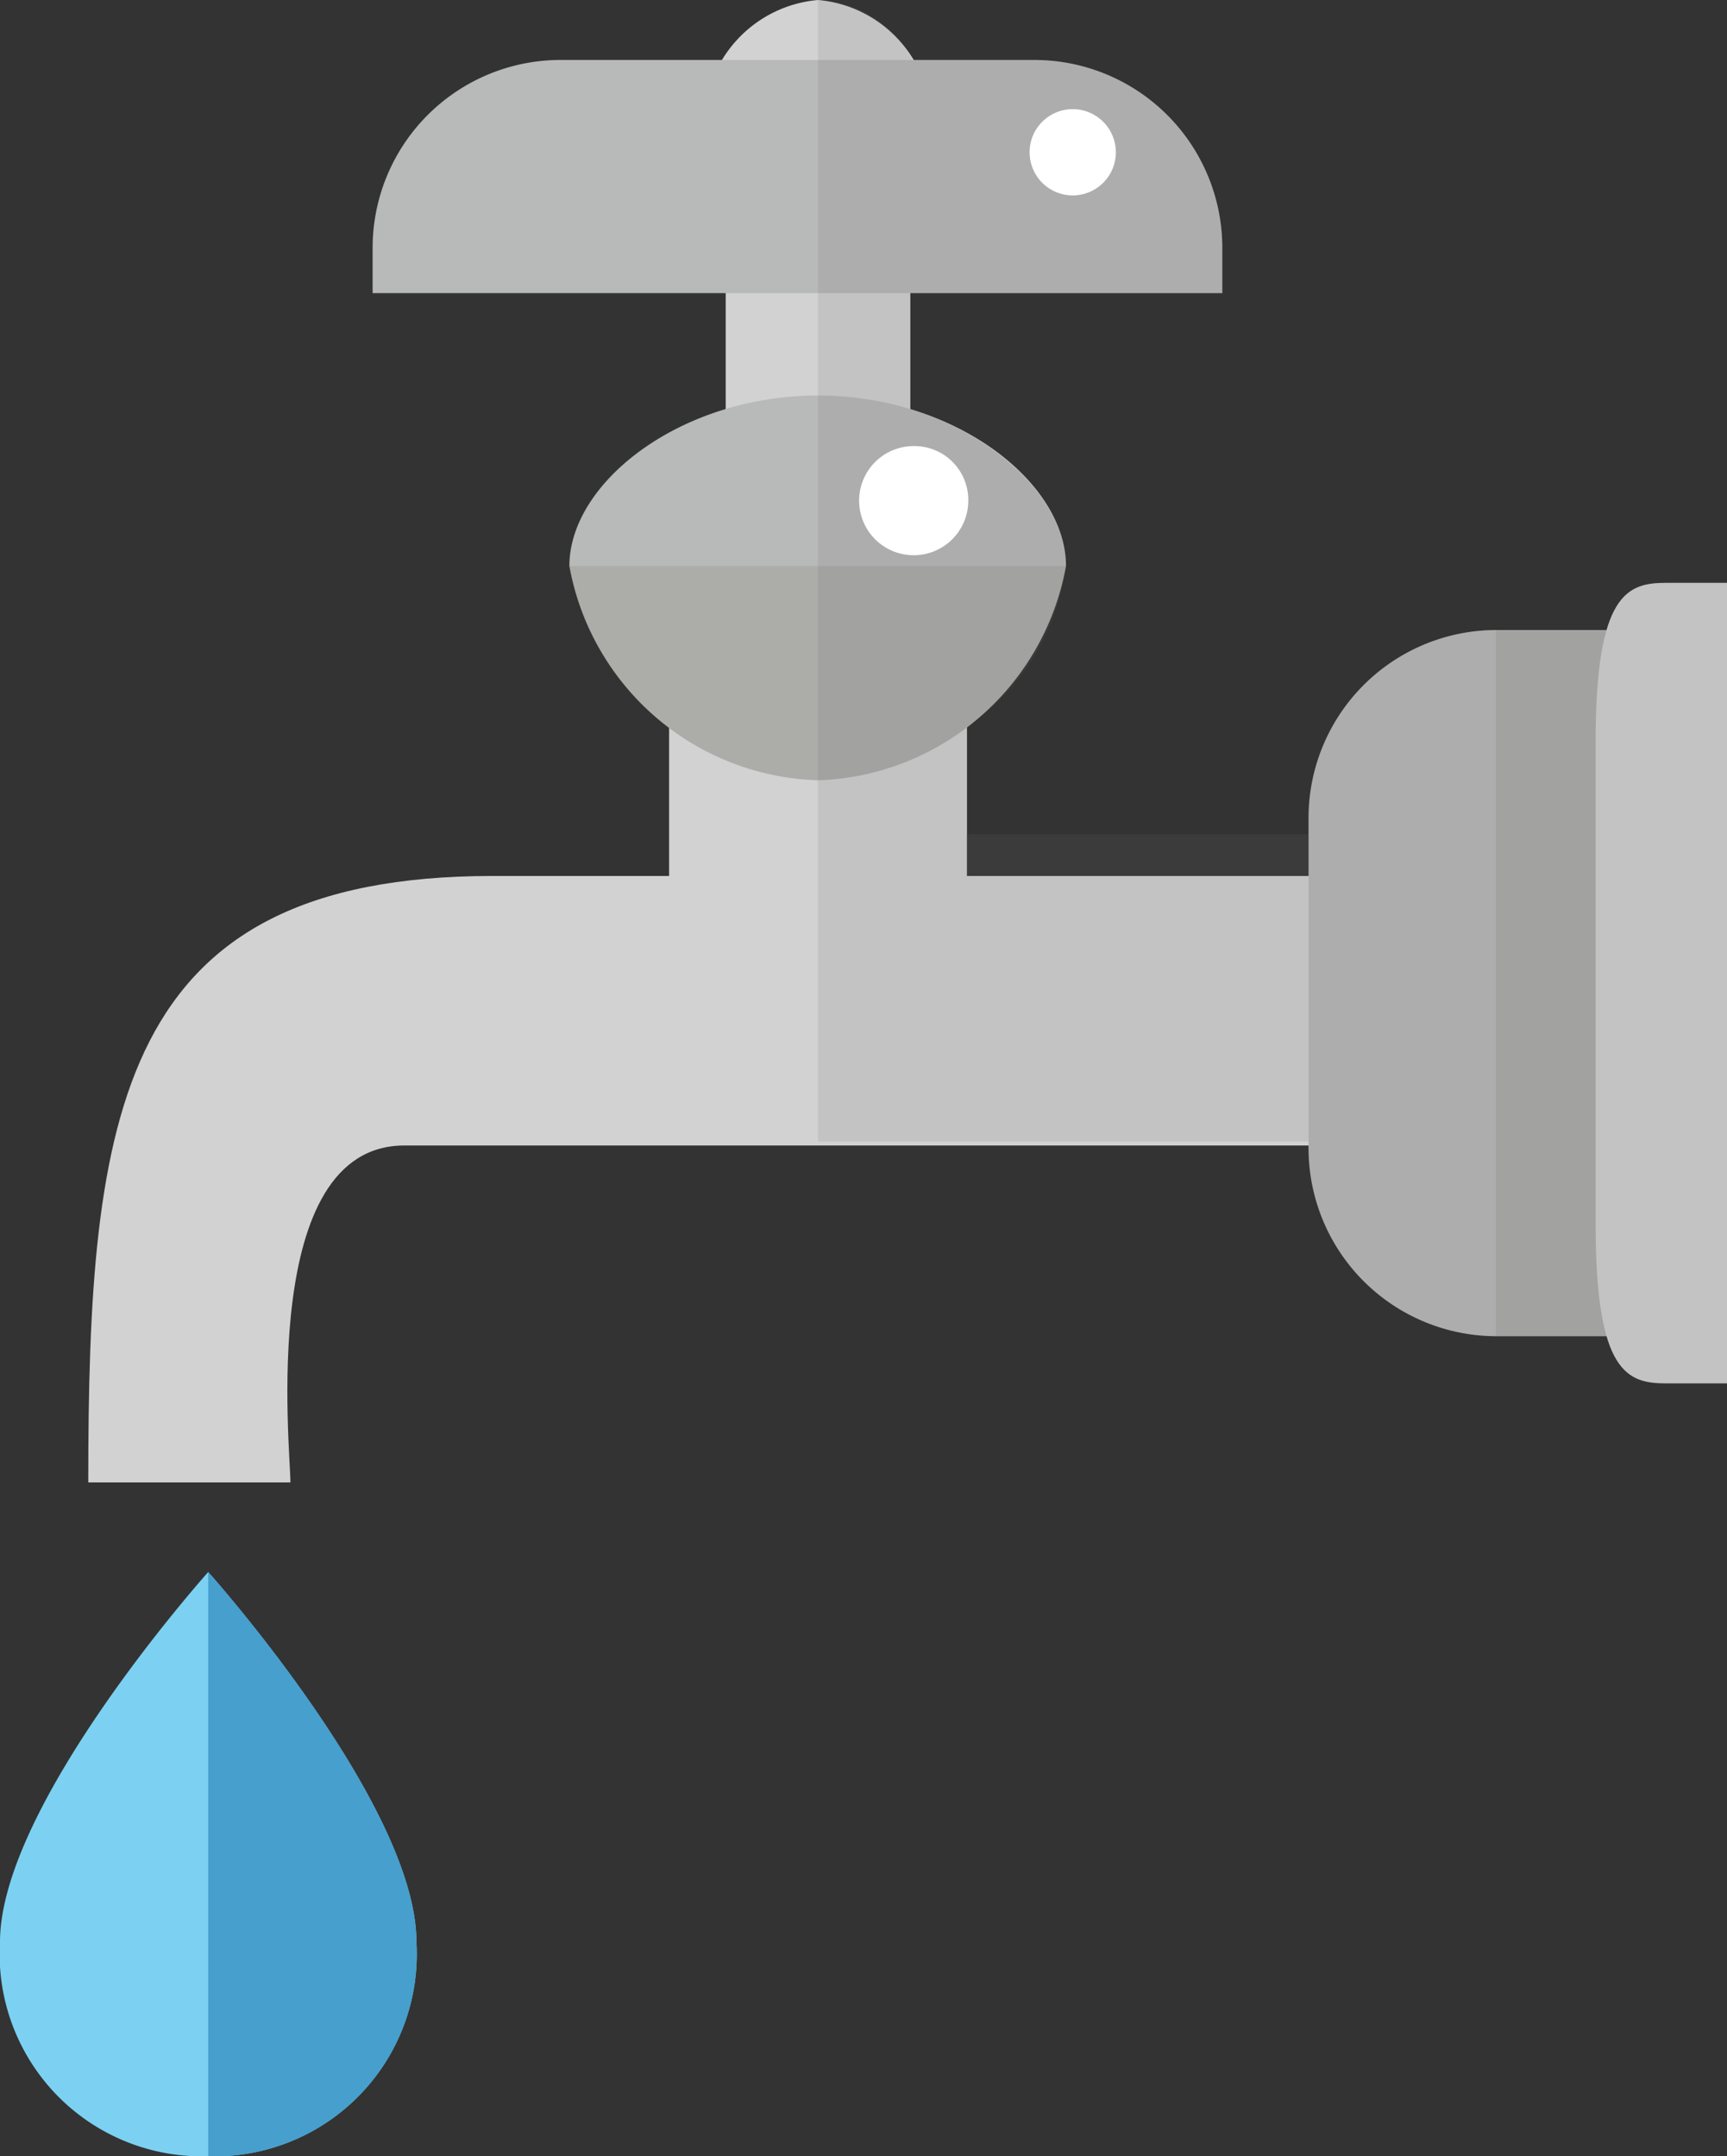
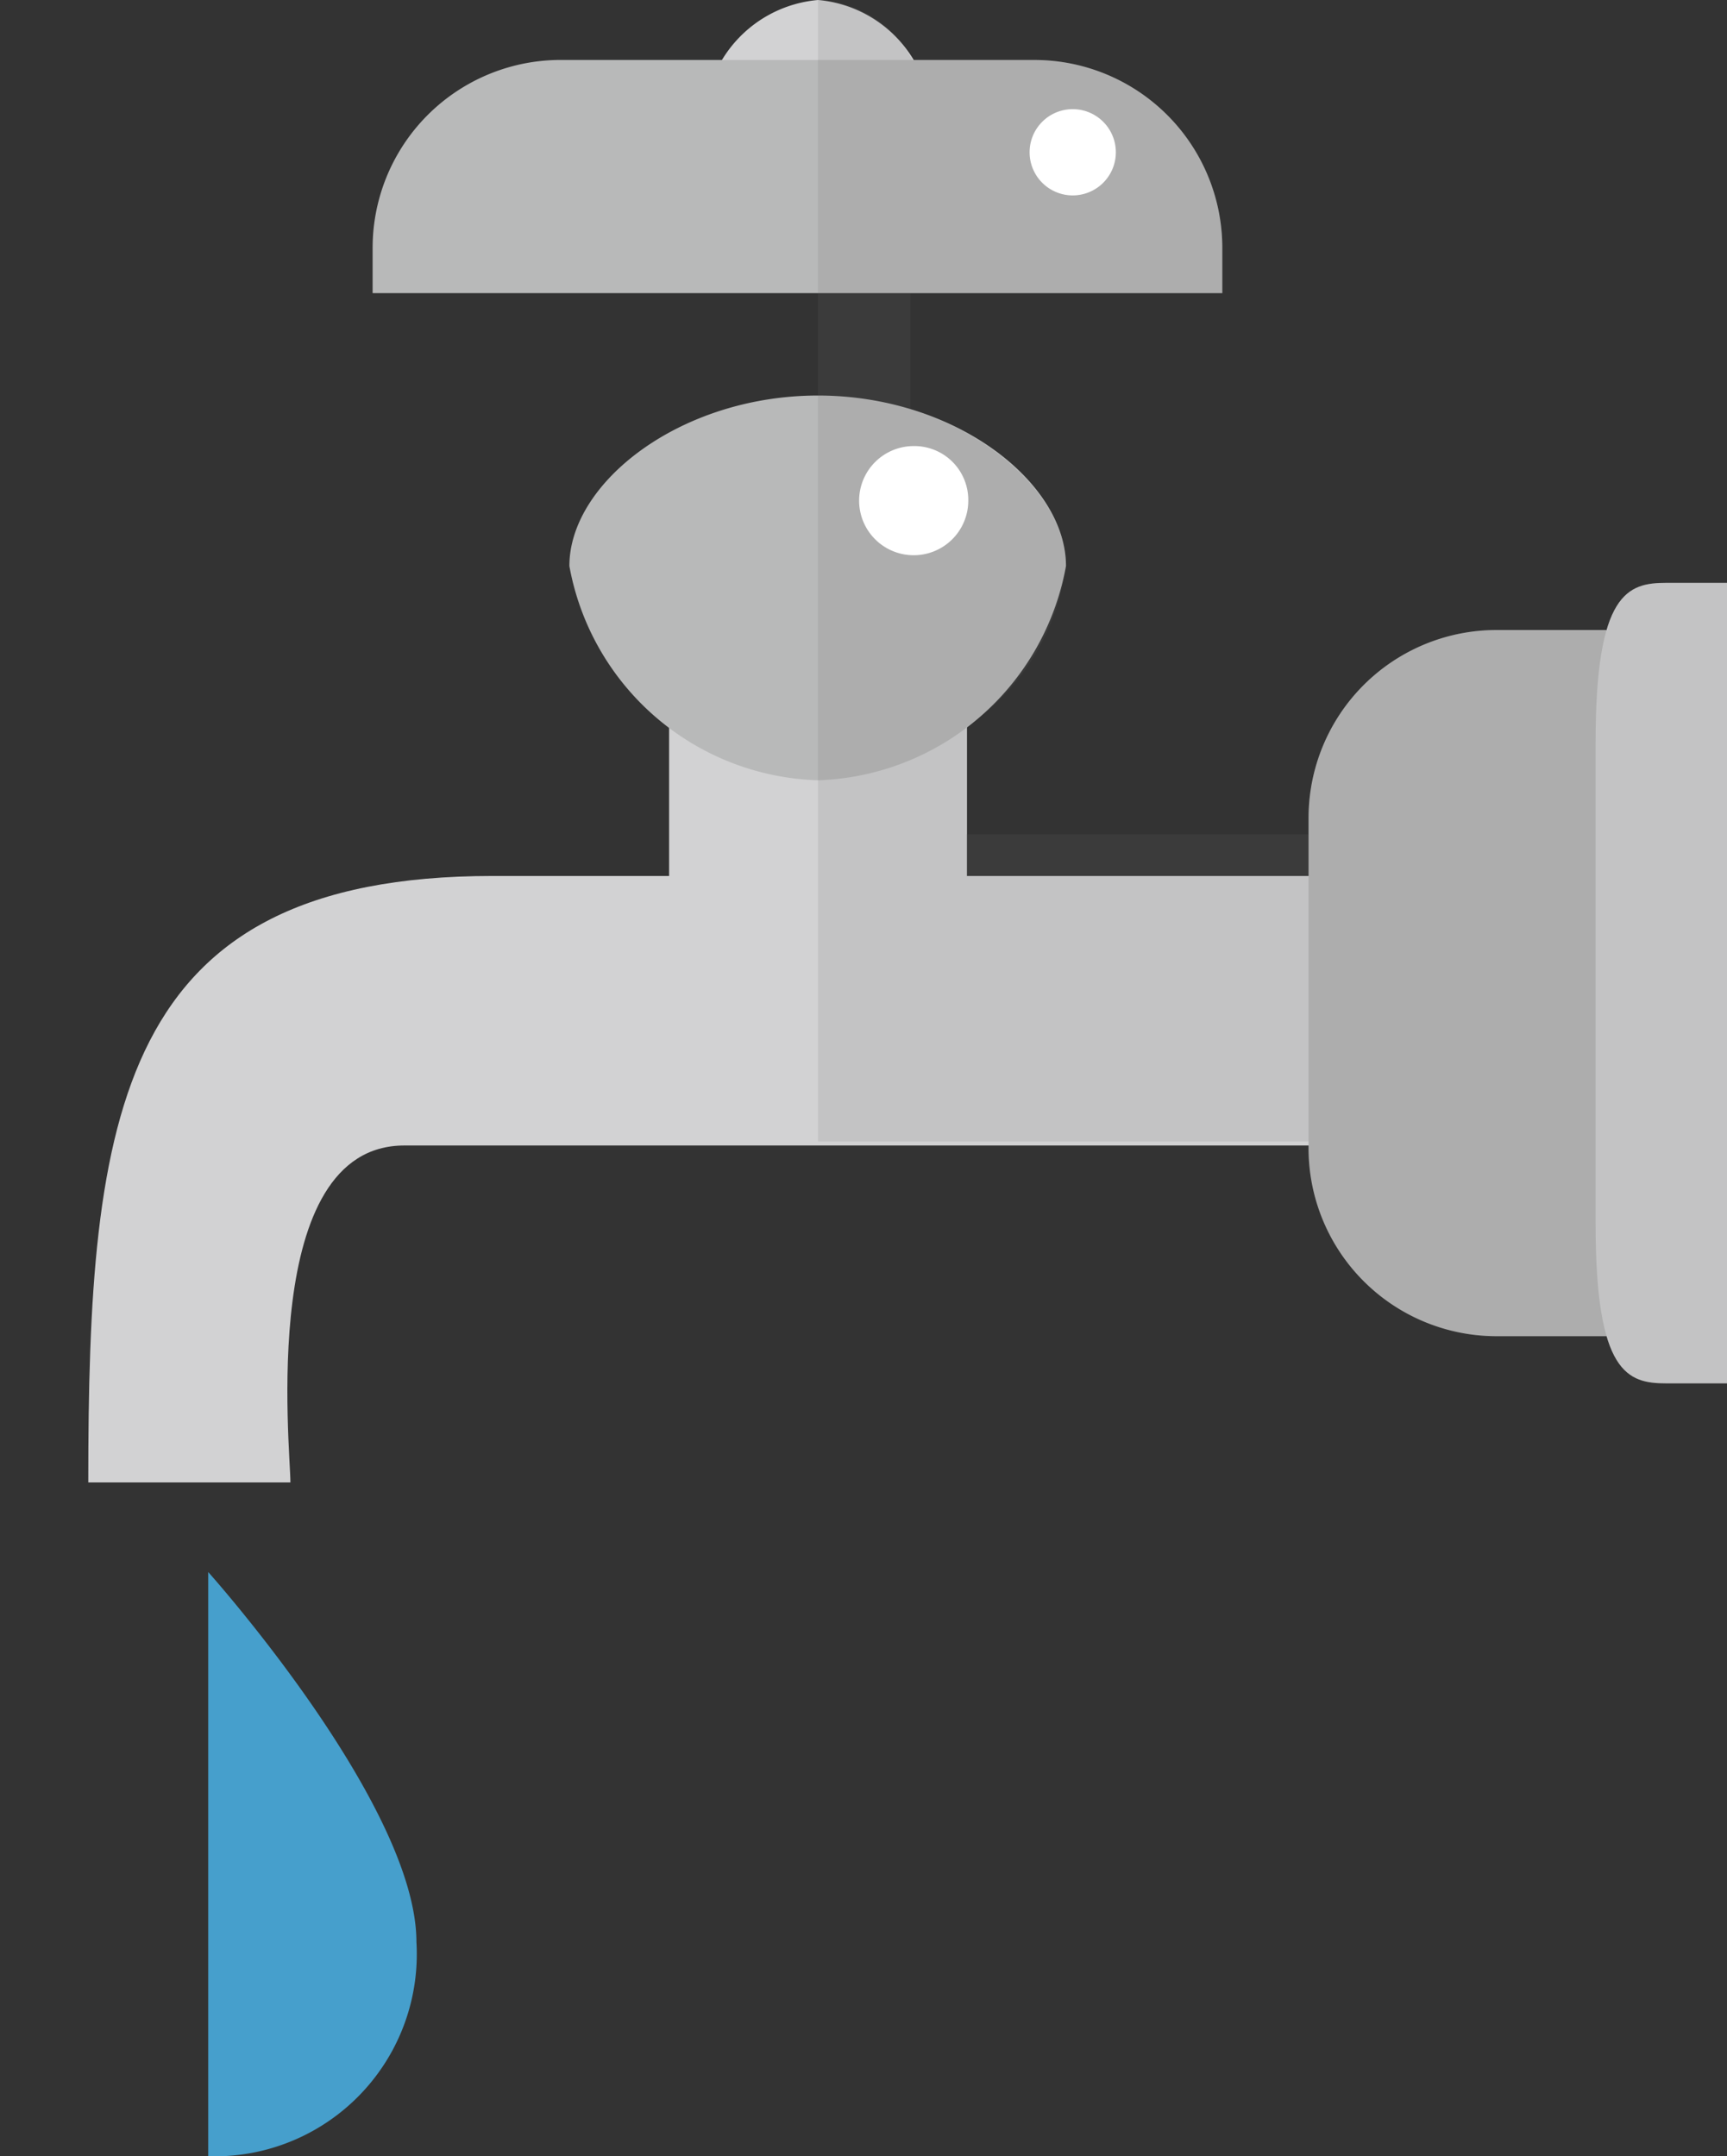
<svg xmlns="http://www.w3.org/2000/svg" width="25.63" height="32" viewBox="0 0 25.63 32">
  <rect x="0" y="0" width="25.63" height="32" fill="#333333" stroke="none" />
  <defs>
    <style>.cls-1{isolation:isolate;}.cls-2{fill:#d2d2d3;}.cls-3{fill:#b8b9b9;}.cls-4{fill:#6a6a56;}.cls-4,.cls-5{opacity:0.15;mix-blend-mode:multiply;}.cls-5{fill:#707070;}.cls-6{fill:#fff;}.cls-7{fill:#7cd1f2;}.cls-8{fill:#469fcc;}</style>
  </defs>
  <title>nav_img01</title>
  <g class="cls-1">
    <g id="レイヤー_2" data-name="レイヤー 2">
      <g id="ナビ">
-         <rect class="cls-2" x="10.77" y="2.03" width="2.74" height="8.74" />
        <rect class="cls-2" x="9.93" y="8.35" width="4.42" height="6.54" />
        <path class="cls-2" d="M4.31,22h-3c0-5.47.43-9,6-9h14.5v4H6C3.83,17,4.31,21.49,4.31,22Z" />
        <path class="cls-2" d="M13.82,1.84c0,.89-.75,2.31-1.68,2.31s-1.69-1.42-1.69-2.31A1.85,1.85,0,0,1,12.14,0,1.84,1.84,0,0,1,13.82,1.84Z" />
        <path class="cls-3" d="M18.14,4.35V3.67A2.79,2.79,0,0,0,15.36.89h-7A2.79,2.79,0,0,0,5.53,3.67v.68Z" />
        <path class="cls-3" d="M15.82,8.4a3.87,3.87,0,0,1-3.68,3.18A3.87,3.87,0,0,1,8.45,8.4c0-1.24,1.65-2.53,3.69-2.53S15.82,7.16,15.82,8.4Z" />
-         <path class="cls-4" d="M15.82,8.4a3.87,3.87,0,0,1-3.68,3.18A3.87,3.87,0,0,1,8.45,8.4" />
        <path class="cls-3" d="M24.57,9.35H22.2a2.79,2.79,0,0,0-2.78,2.78v4.92a2.79,2.79,0,0,0,2.78,2.78h2.37Z" />
-         <polyline class="cls-4" points="22.2 19.83 24.57 19.83 24.57 9.35 22.2 9.35" />
        <path class="cls-2" d="M25.63,8.65h-.9c-.57,0-1.05.14-1.05,2.36v7.16c0,2.22.48,2.36,1.05,2.36h.9Z" />
        <path class="cls-5" d="M24.73,8.65c-.37,0-.7.06-.88.7H22.2a2.79,2.79,0,0,0-2.78,2.78v.25H14.34V10.79A3.44,3.44,0,0,0,15.82,8.4c0-.94-1-1.92-2.31-2.33V4.35h4.63V3.67A2.79,2.79,0,0,0,15.36.89H13.54A1.66,1.66,0,0,0,12.14,0V16.94h7.28v.11a2.79,2.79,0,0,0,2.78,2.78h1.65c.18.64.51.7.88.7h.9V8.65Z" />
        <path class="cls-6" d="M14.37,7.43a.81.81,0,1,1-.81-.81A.8.8,0,0,1,14.37,7.43Z" />
        <path class="cls-6" d="M16.56,2.26a.64.64,0,1,1-.63-.64A.64.64,0,0,1,16.56,2.26Z" />
-         <path class="cls-7" d="M3.09,23.33s3.09,3.45,3.09,5.49A3,3,0,0,1,3.09,32,3,3,0,0,1,0,28.82C0,26.78,3.09,23.33,3.09,23.33Z" />
        <path class="cls-8" d="M3.09,23.33s3.09,3.45,3.09,5.49A3,3,0,0,1,3.09,32" />
      </g>
    </g>
  </g>
</svg>